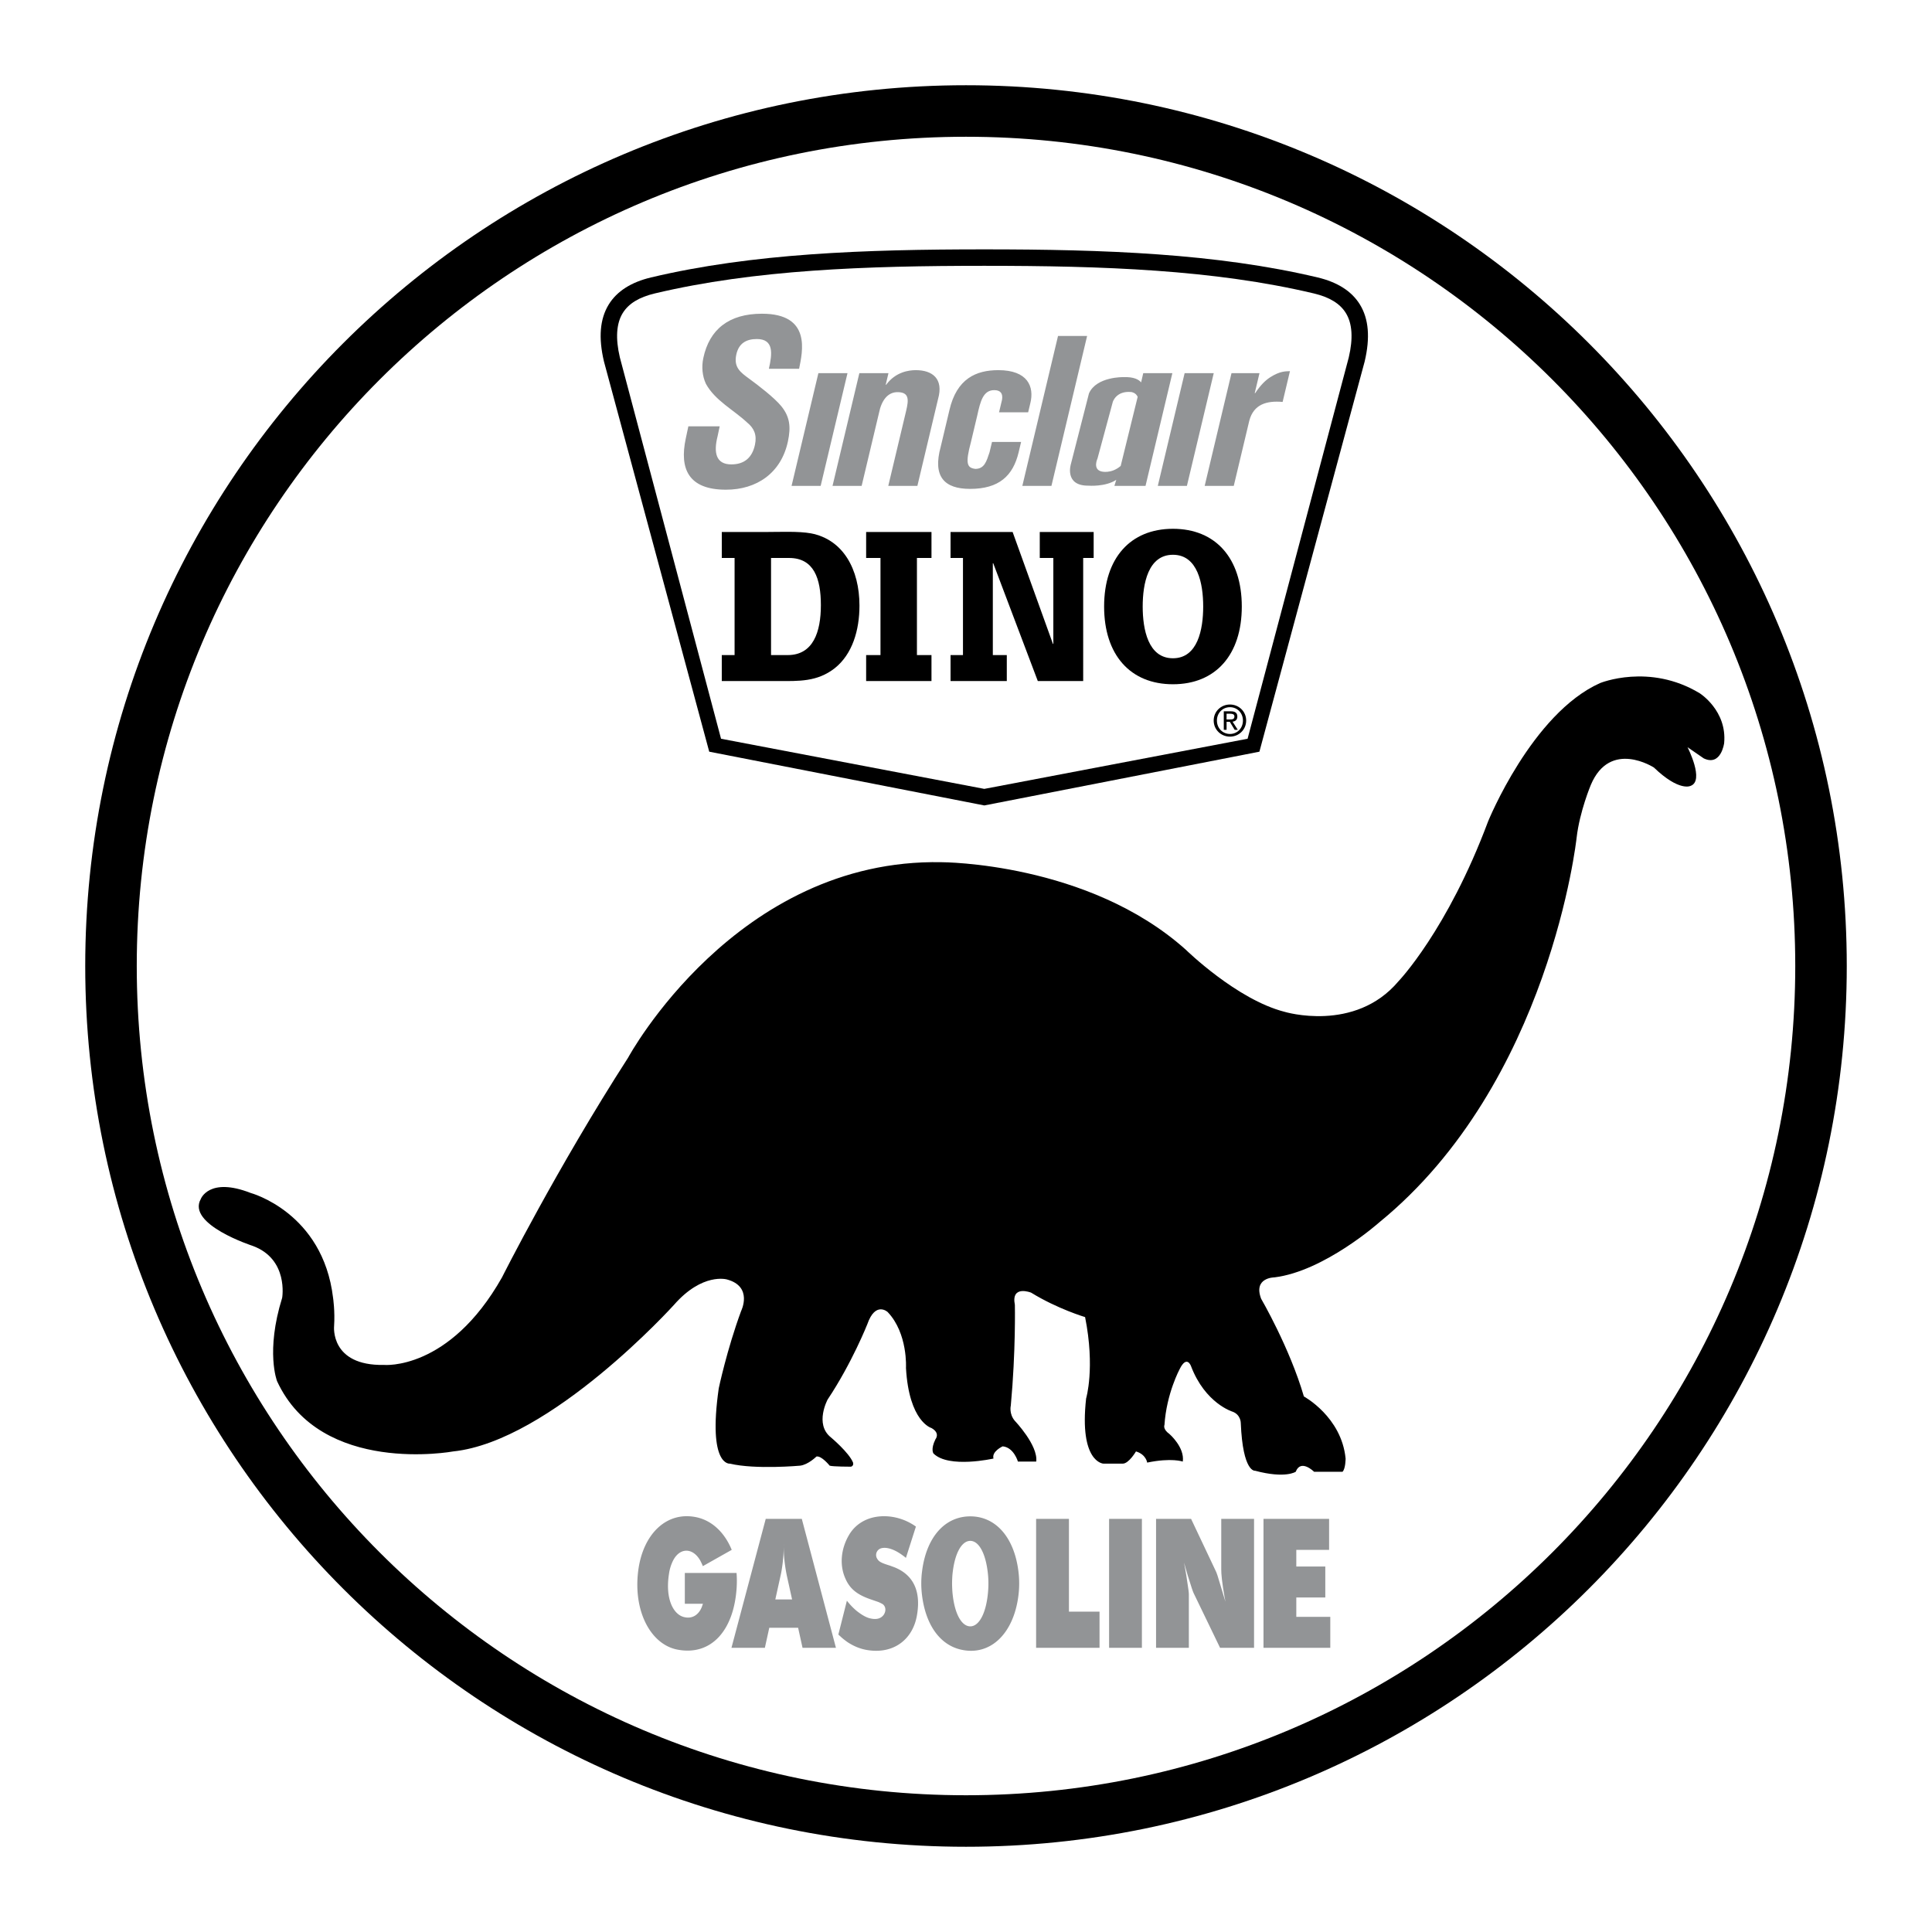
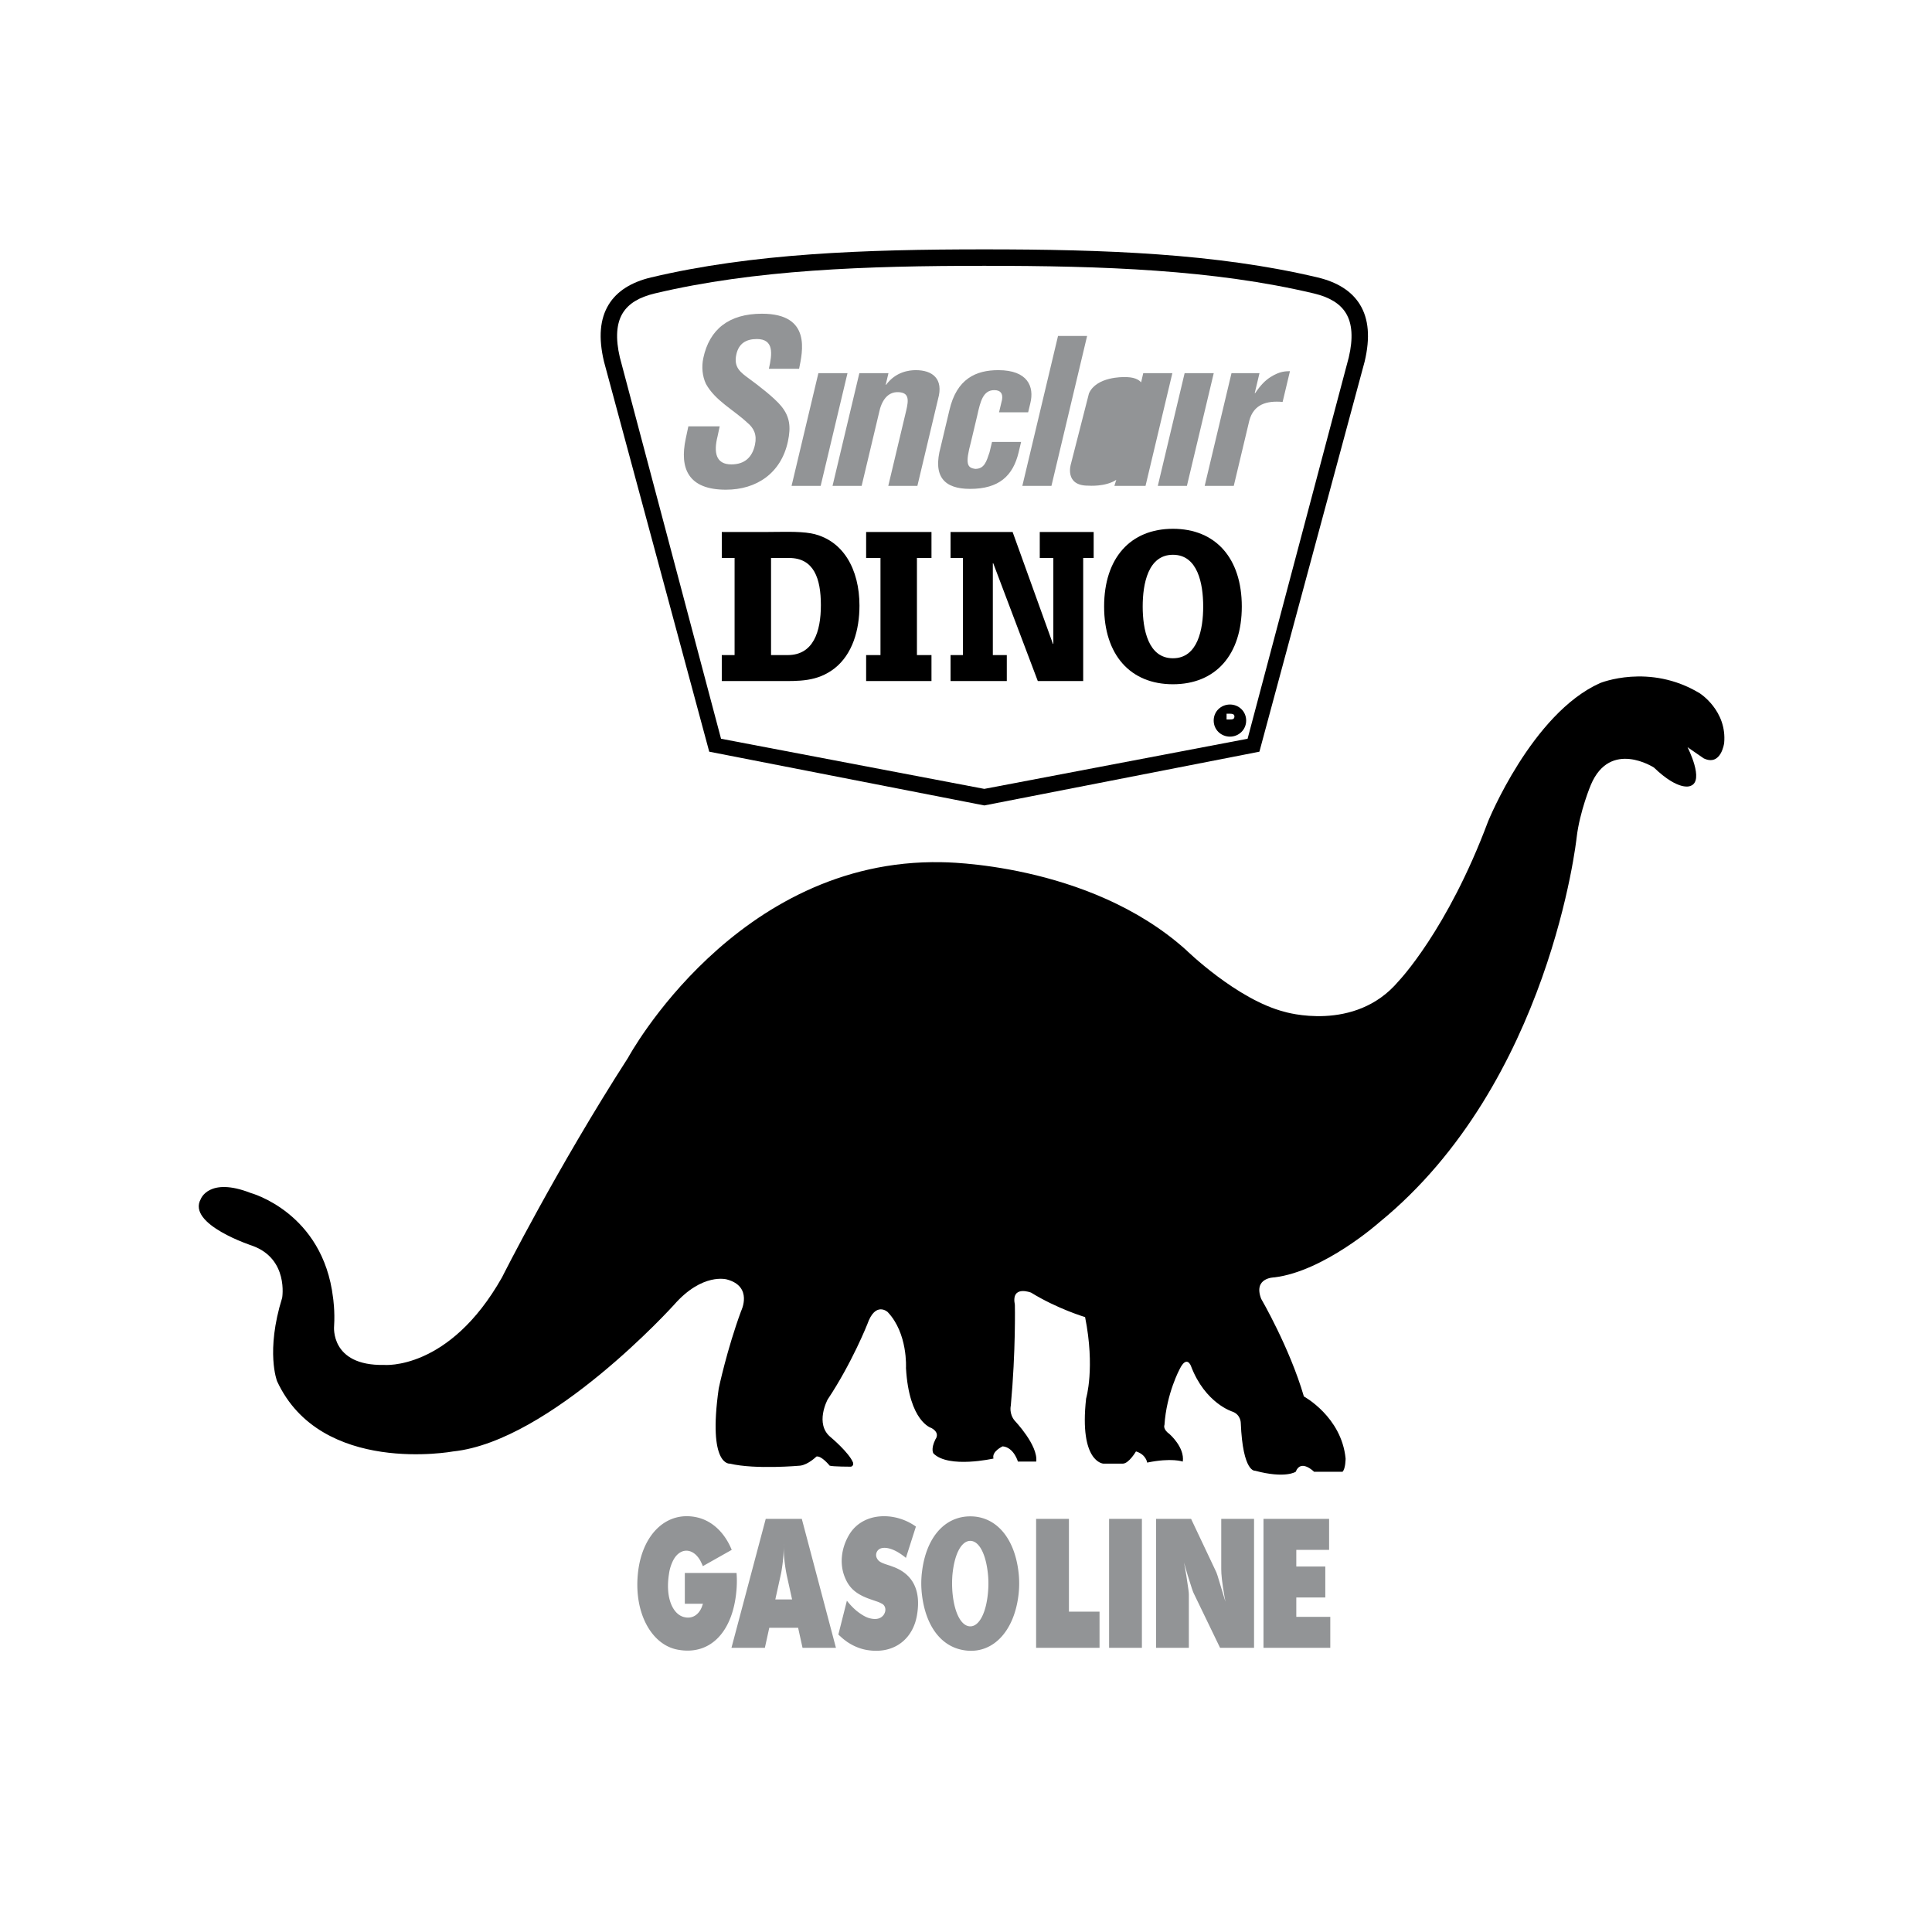
<svg xmlns="http://www.w3.org/2000/svg" width="2500" height="2500" viewBox="0 0 192.756 192.756">
  <g fill-rule="evenodd" clip-rule="evenodd">
    <path fill="#fff" d="M0 0h192.756v192.756H0V0z" />
-     <path d="M96.378 8.504c48.53 0 87.874 39.343 87.874 87.874 0 48.53-39.344 87.874-87.874 87.874-48.531 0-87.874-39.344-87.874-87.874 0-48.531 39.343-87.874 87.874-87.874z" />
    <path d="M96.378 13.644c45.692 0 82.735 37.042 82.735 82.734 0 45.692-37.043 82.735-82.735 82.735S13.644 142.07 13.644 96.378s37.042-82.734 82.734-82.734z" fill="#fff" />
    <path d="M135.674 30.375c-.811-1.317-2.23-2.225-4.219-2.696-10.098-2.396-21.285-2.8-33.25-2.8-11.964 0-23.151.403-33.25 2.8-1.987.472-3.407 1.379-4.218 2.696-.888 1.441-1.042 3.317-.479 5.694L70.76 74.996l27.445 5.363 27.445-5.363 10.502-38.927c.563-2.377.409-4.253-.478-5.694z" />
-     <path d="M134.568 35.655l-10.096 38.05-26.268 5.002-26.266-5.002-10.096-38.05c-.446-1.897-.349-3.384.288-4.419.583-.947 1.63-1.588 3.202-1.961 9.975-2.367 21.035-2.755 32.872-2.755 11.838 0 22.898.388 32.873 2.755 1.572.373 2.619 1.015 3.201 1.961.64 1.035.736 2.522.29 4.419z" fill="#fff" />
+     <path d="M134.568 35.655l-10.096 38.05-26.268 5.002-26.266-5.002-10.096-38.05c-.446-1.897-.349-3.384.288-4.419.583-.947 1.63-1.588 3.202-1.961 9.975-2.367 21.035-2.755 32.872-2.755 11.838 0 22.898.388 32.873 2.755 1.572.373 2.619 1.015 3.201 1.961.64 1.035.736 2.522.29 4.419" fill="#fff" />
    <path d="M124.33 71.887c0 .929-.744 1.607-1.615 1.607-.881 0-1.625-.678-1.625-1.607 0-.92.744-1.598 1.625-1.598.871 0 1.615.678 1.615 1.598z" />
-     <path d="M124.008 71.887c0-.758-.57-1.331-1.293-1.331-.732 0-1.303.573-1.303 1.331 0 .771.57 1.34 1.303 1.34.723 0 1.293-.568 1.293-1.34z" fill="#fff" />
    <path d="M122.973 72.002c.27-.034.477-.178.477-.509 0-.364-.215-.526-.65-.526h-.703v1.849h.279v-.801h.322l.486.801h.312l-.523-.814z" />
    <path d="M122.375 71.781v-.572h.381c.195 0 .402.042.402.271 0 .284-.211.301-.449.301h-.334z" fill="#fff" />
    <path d="M62.67 105.516s10.762-19.899 31.271-19.494c0 0 14.621 0 24.367 8.731 0 0 5.076 4.975 9.848 6.194 0 0 7.006 2.131 11.371-3.047 0 0 4.875-5.076 8.936-15.939 0 0 4.365-10.762 11.168-13.808 0 0 4.924-2.031 9.951 1.015 0 0 2.74 1.726 2.436 4.975 0 0-.305 2.335-2.031 1.523l-1.623-1.117s1.725 3.351.305 3.858c0 0-1.117.609-3.656-1.828 0 0-4.365-2.843-6.295 1.726 0 0-1.115 2.64-1.42 5.28 0 0-2.641 24.469-19.697 38.377 0 0-5.482 4.875-10.457 5.482 0 0-2.133 0-1.32 2.133 0 0 2.842 4.873 4.264 9.746 0 0 3.756 2.031 4.162 6.193 0 0 0 1.016-.305 1.32h-2.842s-1.32-1.32-1.828 0c0 0-1.016.711-4.061-.102 0 0-1.219.203-1.422-4.771 0 0 0-.812-.812-1.117 0 0-2.74-.812-4.162-4.568 0 0-.406-1.117-1.117.305 0 0-1.32 2.438-1.523 5.584 0 0-.203.406.508.914 0 0 1.523 1.32 1.32 2.74 0 0-1.117-.404-3.553.102 0 0-.102-.811-1.117-1.115 0 0-.711 1.219-1.32 1.219h-1.93s-2.436-.104-1.725-6.5c0 0 .914-3.045-.102-8.121 0 0-2.742-.812-5.383-2.438 0 0-2.029-.812-1.623 1.219 0 0 .102 4.568-.406 10.051 0 0-.203.812.406 1.523 0 0 2.334 2.438 2.131 4.061h-1.826s-.406-1.42-1.523-1.521c0 0-1.117.508-.914 1.217 0 0-4.467 1.016-5.99-.506 0 0-.305-.406.203-1.422 0 0 .507-.609-.406-1.117 0 0-2.233-.609-2.539-5.99 0 0 .204-3.451-1.828-5.584 0 0-1.218-1.117-2.03 1.219 0 0-1.523 3.857-3.959 7.512 0 0-1.32 2.438.304 3.758 0 0 1.828 1.523 2.234 2.537 0 0 .102.305-.203.406 0 0-1.828 0-2.132-.102 0 0-.812-1.014-1.319-.912 0 0-.812.811-1.625.912 0 0-4.467.406-7.005-.201 0 0-2.234.303-1.117-7.514 0 0 .812-3.859 2.233-7.717 0 0 1.219-2.438-1.421-3.148 0 0-2.438-.711-5.28 2.539 0 0-12.285 13.605-22.032 14.621 0 0-13.199 2.436-17.565-7.006 0 0-1.167-2.945.508-8.326 0 0 .66-3.857-2.944-5.178 0 0-6.6-2.133-5.178-4.67 0 0 .812-2.234 4.975-.609 0 0 7.209 1.93 8.224 10.457 0 0 .203 1.32.102 2.844 0 0-.406 3.959 4.975 3.857 0 0 6.498.609 11.777-8.732-.002-.001 5.481-10.897 12.587-21.93z" />
    <path d="M73.005 154.629l-2.885 1.627c-.053-.162-.146-.34-.252-.555-.785-1.377-2.154-1.305-2.792.16a4.23 4.23 0 0 0-.333 1.18c-.386 2.449.425 4.074 1.556 4.307.785.178 1.423-.25 1.729-1.037l.053-.16.053-.143h-1.809v-3.074h5.16c.04.465.04.947.013 1.43-.266 4.342-2.566 6.861-5.904 6.219-2.646-.5-4.428-3.789-3.922-7.844.465-3.717 2.872-6.041 5.903-5.344 1.503.357 2.726 1.519 3.43 3.234zM72.978 164.402l3.42-12.865h3.598l3.406 12.865h-3.333l-.441-2h-2.877l-.44 2h-3.333z" fill="#929496" />
    <path d="M79.027 159.578l-.529-2.395a16.463 16.463 0 0 1-.279-2c-.029-.412-.029-.822-.029-1.252.015.857-.044 1.697-.176 2.537-.044.305-.088.52-.132.715l-.529 2.395h1.674z" fill="#fff" />
    <path d="M83.643 163.08l.852-3.377c.309.395.631.732.998 1.037.573.447.999.66 1.351.732.631.143 1.042 0 1.307-.34.293-.41.22-.893-.118-1.107-.103-.053-.234-.125-.411-.197l-.778-.268c-1.439-.5-2.114-1.125-2.54-2.162-.529-1.25-.426-2.822.382-4.217.734-1.287 2.188-2.072 4.082-1.877a5.562 5.562 0 0 1 2.613 1.002l-.998 3.127a2.979 2.979 0 0 0-.294-.232c-.954-.715-1.747-.877-2.217-.715a.698.698 0 0 0-.382.982c.176.322.367.447 1.292.732.147.055.294.107.44.162 1.894.75 2.687 2.375 2.261 4.805-.396 2.307-2.202 3.824-4.771 3.486-.734-.09-1.468-.357-2.188-.84-.22-.162-.44-.322-.646-.52-.073-.068-.162-.141-.235-.213zM91.916 157.971c0-.412.026-.805.08-1.215.428-3.396 2.272-5.469 4.811-5.469 2.525 0 4.371 2.072 4.799 5.469a9.544 9.544 0 0 1 0 2.447c-.482 3.824-2.848 6.094-5.814 5.361-2.019-.5-3.421-2.432-3.796-5.361a9.439 9.439 0 0 1-.08-1.232z" fill="#929496" />
    <path d="M95.016 158.744c.174 2.217.909 3.518 1.791 3.518.869 0 1.604-1.301 1.777-3.518a9.444 9.444 0 0 0 0-1.523c-.188-2.188-.908-3.488-1.777-3.488-.882 0-1.604 1.301-1.791 3.488-.014.25-.027.498-.027.748s.013.498.027.775z" fill="#fff" />
    <path fill="#929496" d="M103.373 164.402v-12.865h3.275v9.256h3.053v3.609h-6.328zM110.654 164.402v-12.865h3.274v12.865h-3.274zM115.34 164.402v-12.865h3.494l2.451 5.182c.104.197.191.447.633 1.949l.219.732.133.41-.088-.428c-.279-1.609-.338-2.324-.338-2.824v-5.021h3.273v12.865h-3.391l-2.643-5.467c-.088-.197-.176-.447-.588-1.77-.131-.428-.25-.84-.367-1.268.088.445.162.875.236 1.322.219 1.428.248 1.66.248 1.875v5.307h-3.272v.001zM126.059 164.402v-12.865h6.546v3.092h-3.273v1.662h2.893v3.092h-2.893v1.929h3.391v3.09h-6.664z" />
    <path d="M72.013 65.357h1.277v-9.688h-1.277v-2.592h4.45c1.315 0 3.192-.091 4.449.136 3.212.614 4.837 3.594 4.837 7.209 0 2.434-.696 4.844-2.477 6.254-1.76 1.364-3.579 1.273-5.63 1.273h-5.63v-2.592h.001z" />
    <path d="M76.927 65.357h1.664c2.535 0 3.308-2.297 3.308-4.98 0-2.661-.696-4.708-3.173-4.708h-1.799v9.688z" fill="#fff" />
    <path d="M86.415 65.357h1.431v-9.689h-1.431v-2.592h6.519v2.592h-1.451v9.689h1.451v2.593h-6.519v-2.593zM94.837 65.357h1.239v-9.689h-1.239v-2.592h6.192l4.024 11.167h.039v-8.575h-1.354v-2.592h5.377v2.592h-1.045V67.95h-4.527l-4.449-11.758h-.039v9.165h1.394v2.593h-5.612v-2.593zM110.158 60.513c0-4.821 2.611-7.755 6.867-7.755s6.869 2.934 6.869 7.755-2.613 7.755-6.869 7.755-6.867-2.934-6.867-7.755z" />
    <path d="M120.043 60.513c0-2.274-.541-5.163-3.018-5.163s-3.018 2.889-3.018 5.163c0 2.274.541 5.162 3.018 5.162s3.018-2.888 3.018-5.162z" fill="#fff" />
    <path d="M76.71 36.796c.34-1.497.52-2.971-1.2-2.971-1.05 0-1.811.424-2.052 1.563-.271 1.273.429 1.765 1.279 2.39.89.647 2.523 1.898 3.213 2.748.849 1.05.971 2.055.662 3.507-.674 3.172-3.125 4.825-6.185 4.825-3.752 0-4.647-2.1-4.011-5.093l.261-1.229h3.127l-.209.983c-.414 1.63-.173 2.814 1.368 2.814 1.318 0 2.09-.693 2.361-1.966.209-.983-.096-1.653-.781-2.211-1.36-1.273-3.198-2.189-4.115-3.864-.353-.76-.448-1.675-.258-2.569.607-2.859 2.548-4.423 5.854-4.423 4.981 0 4.031 3.842 3.702 5.495H76.71v.001zM78.974 48.478l2.677-11.249h2.904l-2.678 11.249h-2.903zM88.368 38.386h.044c.957-1.296 2.29-1.456 2.96-1.456 1.653 0 2.789.857 2.22 2.872l-2.065 8.676h-2.904l1.785-7.499c.261-1.097.298-1.815-.787-1.854-1.085-.04-1.684.877-1.924 2.074l-1.732 7.28h-2.904l2.677-11.249h2.904l-.274 1.156zM99.674 41.138l.299-1.256c.104-.618-.15-.958-.777-.958-1.115 0-1.387 1.137-1.691 2.513l-.631 2.653c-.589 2.193-.394 2.593.454 2.692.898-.021 1.096-.758 1.398-1.655l.248-1.037h2.902l-.246 1.037c-.561 2.353-1.963 3.649-4.844 3.649-2.569 0-3.753-1.217-2.93-4.208l.868-3.649c.728-3.151 2.669-3.989 4.88-3.989 2.926 0 3.609 1.635 3.189 3.311l-.215.897h-2.904zM101.998 48.478l3.561-14.958h2.902l-3.559 14.958h-2.904zM115.514 48.478l2.677-11.249h2.905l-2.678 11.249h-2.904zM125.184 39.224h.045c.551-.818 1.018-1.276 1.518-1.596.975-.618 1.523-.578 1.953-.598l-.732 3.071c-1.574-.139-2.889.22-3.326 1.875l-1.549 6.502h-2.902l2.676-11.249h2.793l-.476 1.995zM114.062 37.229l-.213.92c-.23-.276-.717-.56-1.752-.524 0 0-2.707-.068-3.451 1.625l-1.803 7.048s-.693 2.183 1.76 2.157c0 0 1.684.136 2.768-.583l-.189.605h3.107l2.678-11.249h-2.905v.001z" fill="#929496" />
-     <path d="M109.881 47.035c-.889-.229-.381-1.295-.381-1.295l1.523-5.635s.33-1.142 1.854-.99c0 0 .443.05.629.479l-1.695 6.894c-.969.828-1.93.547-1.93.547z" fill="#fff" />
  </g>
</svg>